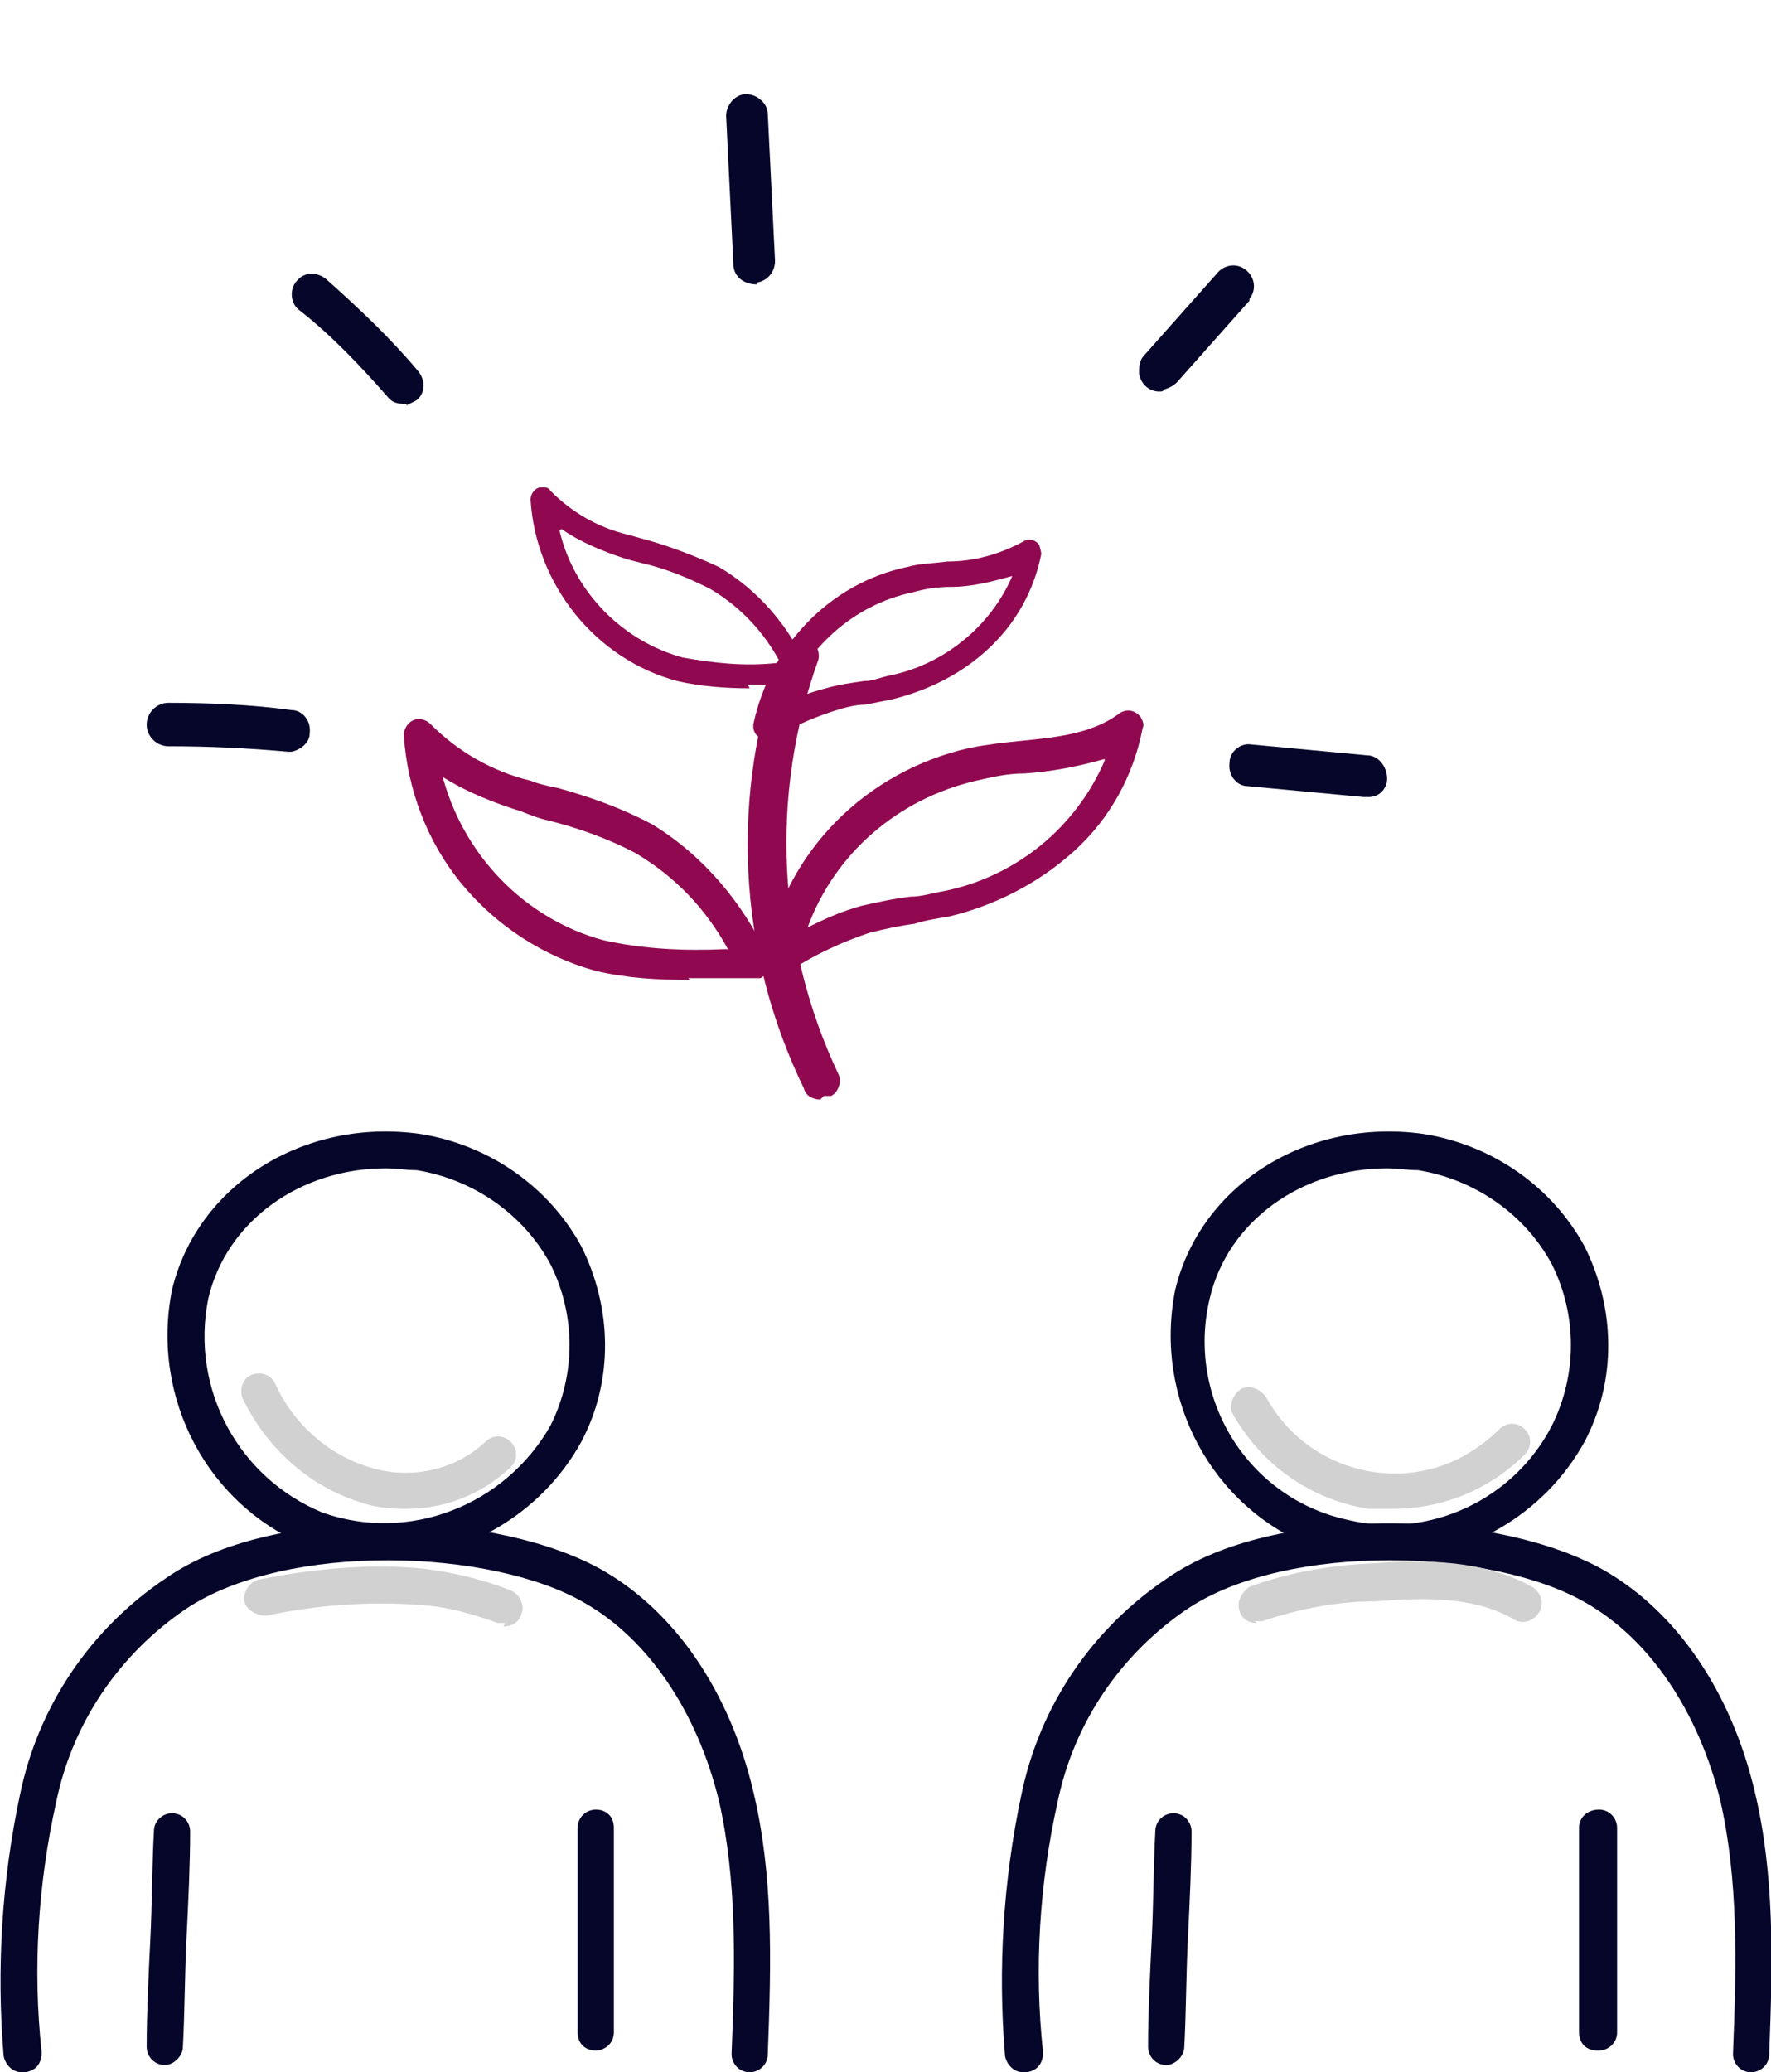
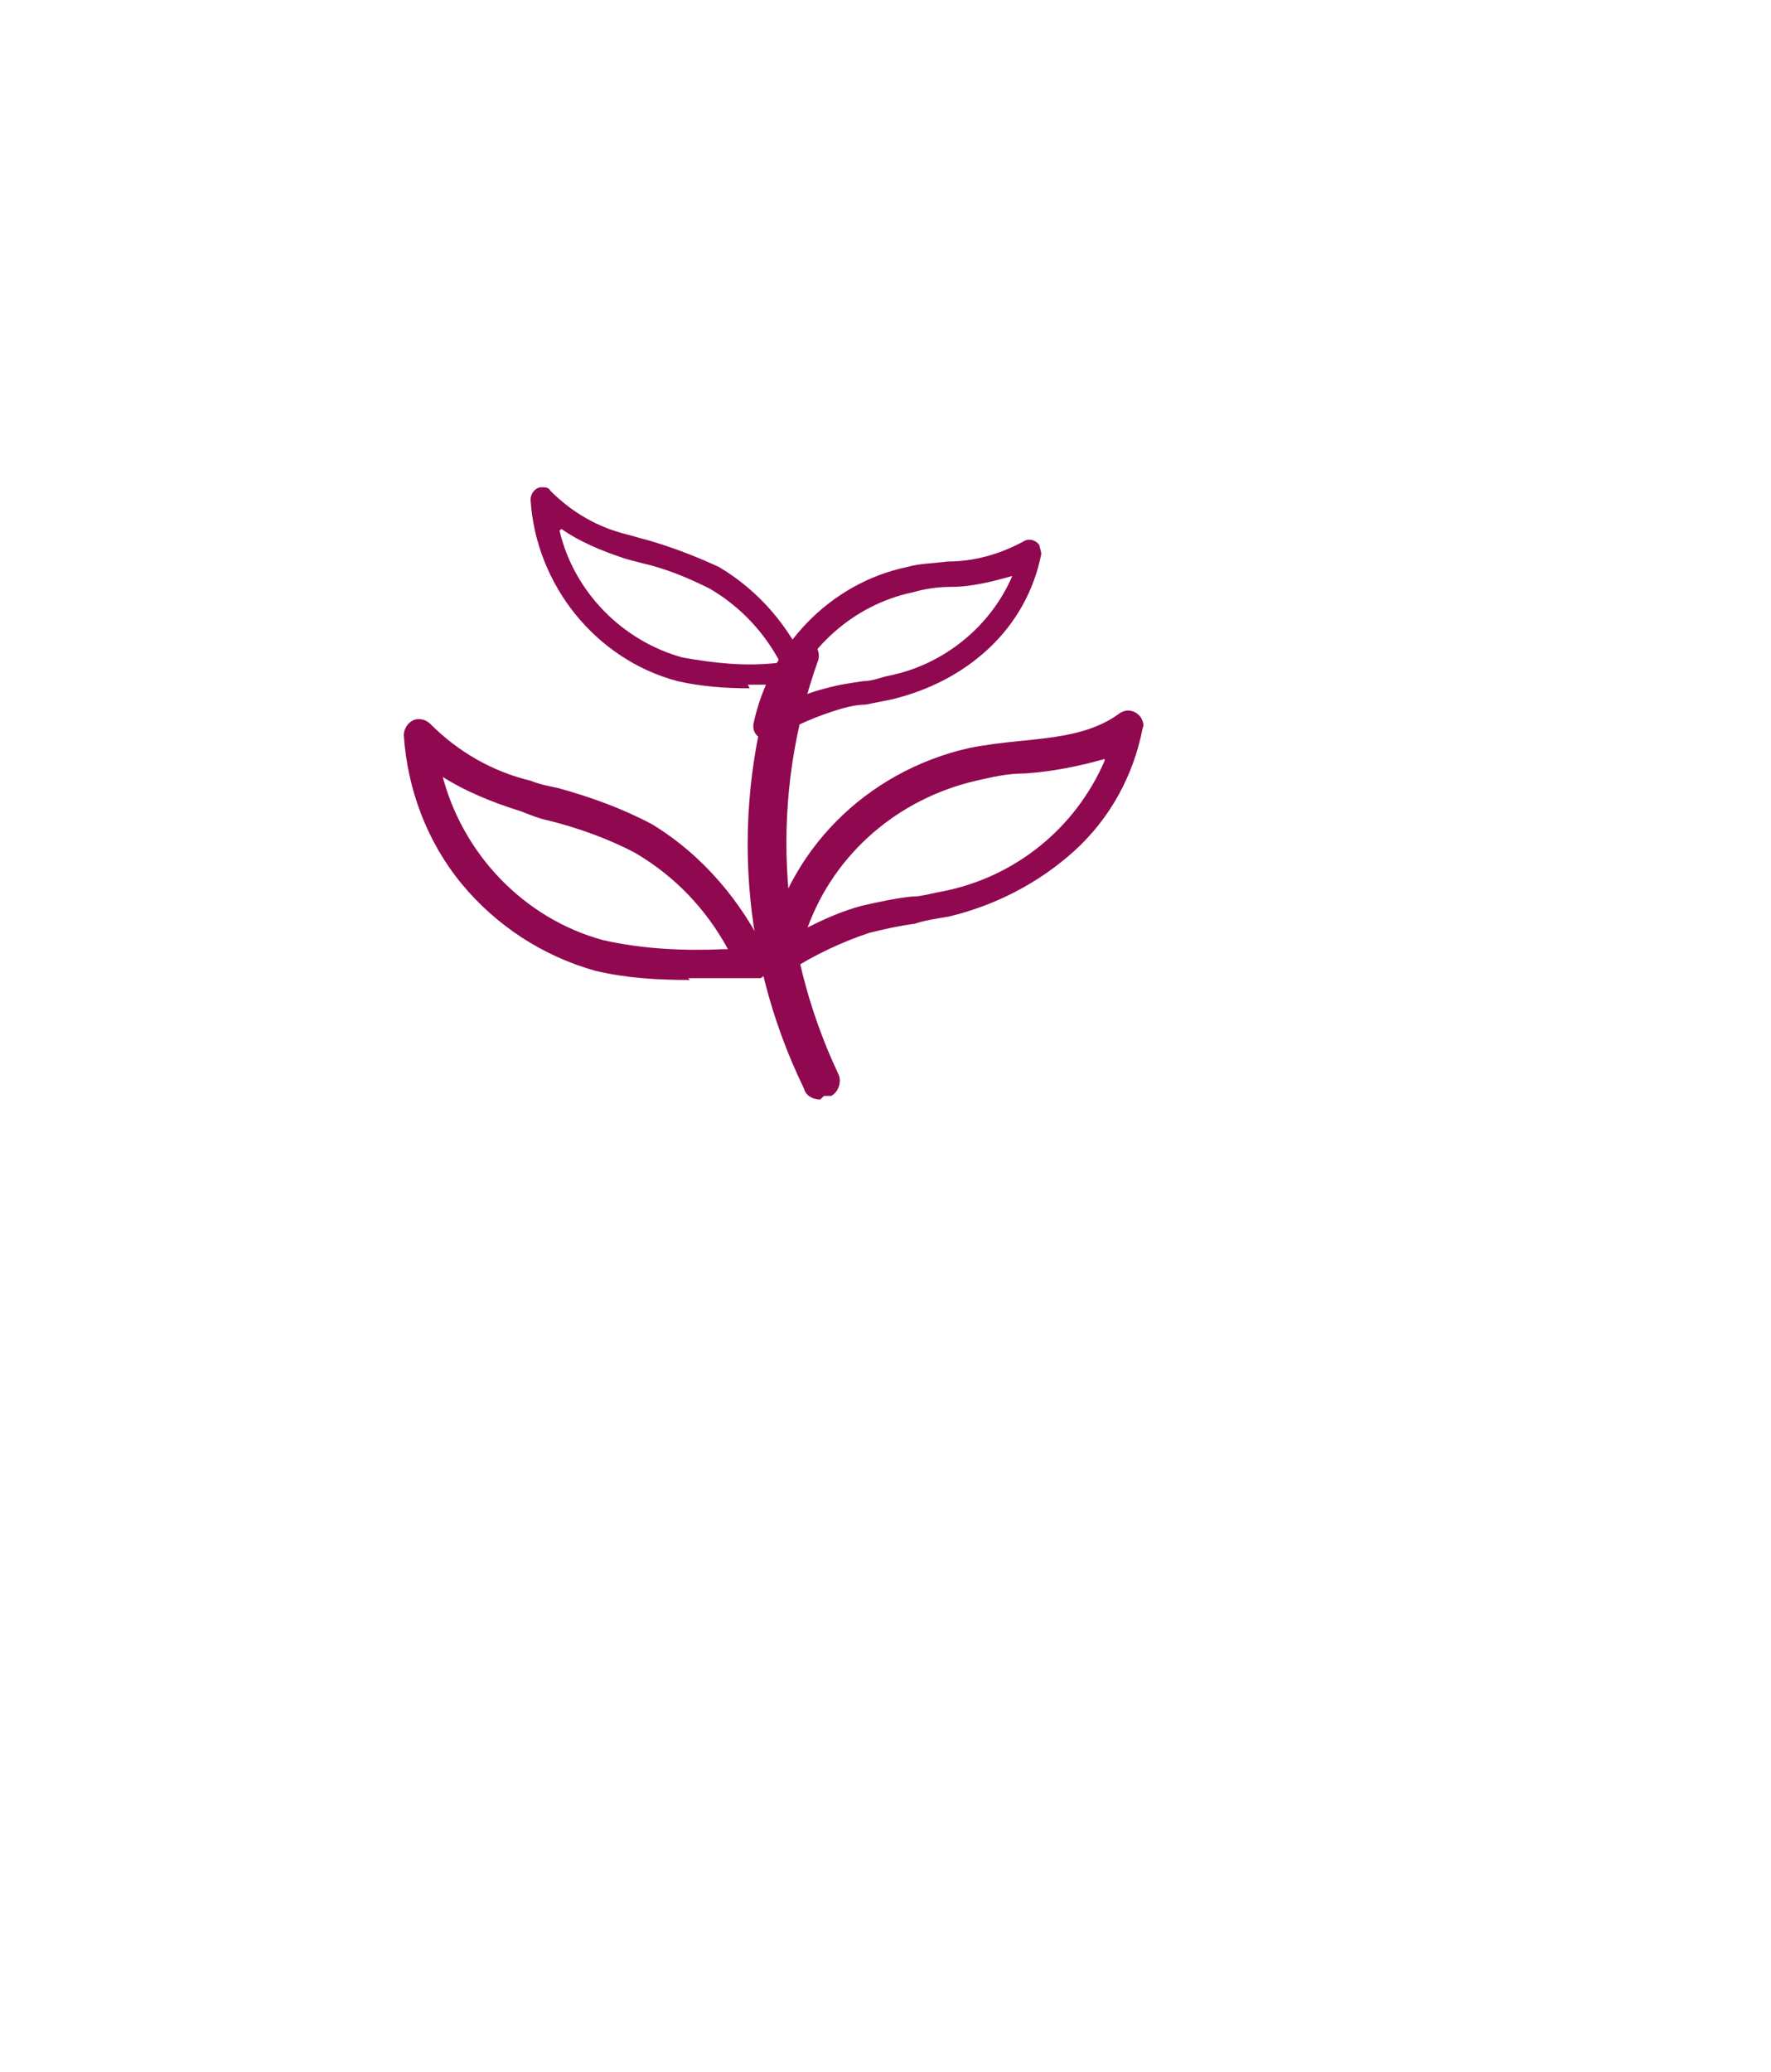
<svg xmlns="http://www.w3.org/2000/svg" id="Layer_1" version="1.1" viewBox="0 0 97.8 114.4">
  <defs>
    <style>
      .st0 {
        fill: #06062a;
      }

      .st1 {
        fill: #900950;
      }

      .st2 {
        fill: none;
      }

      .st3 {
        clip-path: url(#clippath-1);
      }

      .st4 {
        fill: #d1d1d1;
      }

      .st5 {
        clip-path: url(#clippath);
      }
    </style>
    <clipPath id="clippath">
-       <rect class="st2" width="97.8" height="114.4" />
-     </clipPath>
+       </clipPath>
    <clipPath id="clippath-1">
      <rect class="st2" x="22.3" y="23.9" width="40.9" height="36.8" />
    </clipPath>
  </defs>
  <g id="Abundant_Life_New">
    <g id="Group_16">
      <g class="st5">
        <g id="Group_15">
          <path id="Path_64" class="st0" d="M21.1,86.1c-1.4,0-2.7-.2-4-.7-5.6-2.2-8.8-8.2-7.6-14.2,1.4-5.8,7.3-9.5,13.7-8.6,3.8.6,7.1,2.9,8.9,6.2,1.7,3.4,1.8,7.4,0,10.8-2.2,4-6.5,6.5-11.1,6.5M21.3,64.5c-4.7,0-8.8,2.9-9.8,7.2-1,5,1.7,9.9,6.3,11.8,4.8,1.7,10.1-.4,12.6-4.8,1.4-2.8,1.4-6.1,0-8.9-1.5-2.8-4.3-4.7-7.4-5.2-.6,0-1.1-.1-1.7-.1" />
          <path id="Path_65" class="st0" d="M1.2,114.4c-.5,0-.9-.4-1-.9-.4-4.8-.1-9.7.9-14.4,1-4.9,3.9-9.2,8.1-12,2.9-2,7.3-3,12.3-3,4.6,0,9,1,11.8,2.6,4,2.3,7,6.7,8.3,12.2,1.1,4.6,1,9.3.8,14.5,0,.6-.5,1-1,1-.6,0-1-.5-1-1,.2-5,.3-9.6-.7-14-1.2-4.9-3.9-8.9-7.4-10.9-5.1-3-16.4-3.4-22,.3-3.7,2.5-6.3,6.3-7.2,10.7-1,4.5-1.3,9.2-.8,13.8,0,.6-.3,1-.9,1.1,0,0,0,0-.1,0" />
          <path id="Path_66" class="st0" d="M9.1,114h0c-.6,0-1-.5-1-1,0,0,0,0,0,0,0-1.8.1-3.9.2-5.9s.1-4.2.2-6c0-.6.5-1,1-1,.6,0,1,.5,1,1,0,1.8-.1,3.9-.2,5.9s-.1,4.2-.2,6c0,.5-.5,1-1,1" />
          <path id="Path_67" class="st0" d="M32.9,113.2h0c-.6,0-1-.4-1-1,0,0,0,0,0,0v-11.3c0-.6.5-1,1-1h0c.6,0,1,.4,1,1,0,0,0,0,0,0v11.3c0,.6-.5,1-1,1" />
          <path id="Path_68" class="st0" d="M76.5,86.1c-1.4,0-2.7-.2-4-.7-5.6-2.2-8.8-8.2-7.6-14.2,1.4-5.8,7.3-9.5,13.7-8.6,3.8.6,7.1,2.9,8.9,6.2,1.7,3.4,1.8,7.4,0,10.8-2.2,4-6.5,6.5-11.1,6.5M76.6,64.5c-4.7,0-8.8,2.9-9.8,7.2-1.3,5.5,2.1,11,7.6,12.2,4.5,1.1,9.2-1.1,11.3-5.2,1.4-2.8,1.4-6.1,0-8.9-1.5-2.8-4.3-4.7-7.4-5.2-.6,0-1.1-.1-1.7-.1" />
-           <path id="Path_69" class="st0" d="M56.5,114.4c-.5,0-.9-.4-1-.9-.4-4.8-.1-9.7.9-14.4,1-4.9,3.9-9.2,8.1-12,2.9-2,7.3-3,12.3-3,4.6,0,9,1,11.8,2.6,4,2.3,7,6.7,8.3,12.2,1.1,4.6,1,9.3.8,14.5,0,.6-.5,1-1,1-.6,0-1-.5-1-1h0c.2-5,.3-9.6-.7-14-1.2-4.9-3.9-8.9-7.4-10.9-5.1-3-16.4-3.4-22,.3-3.7,2.5-6.3,6.3-7.2,10.7-1,4.5-1.3,9.2-.8,13.8,0,.6-.3,1-.9,1.1,0,0,0,0-.1,0" />
+           <path id="Path_69" class="st0" d="M56.5,114.4c-.5,0-.9-.4-1-.9-.4-4.8-.1-9.7.9-14.4,1-4.9,3.9-9.2,8.1-12,2.9-2,7.3-3,12.3-3,4.6,0,9,1,11.8,2.6,4,2.3,7,6.7,8.3,12.2,1.1,4.6,1,9.3.8,14.5,0,.6-.5,1-1,1-.6,0-1-.5-1-1c.2-5,.3-9.6-.7-14-1.2-4.9-3.9-8.9-7.4-10.9-5.1-3-16.4-3.4-22,.3-3.7,2.5-6.3,6.3-7.2,10.7-1,4.5-1.3,9.2-.8,13.8,0,.6-.3,1-.9,1.1,0,0,0,0-.1,0" />
          <path id="Path_70" class="st0" d="M64.4,114h0c-.6,0-1-.5-1-1,0,0,0,0,0,0,0-1.8.1-3.9.2-5.9s.1-4.2.2-6c0-.6.5-1,1-1,.6,0,1,.5,1,1,0,1.8-.1,3.9-.2,5.9s-.1,4.2-.2,6c0,.5-.5,1-1,1" />
          <path id="Path_71" class="st0" d="M88.2,113.2h0c-.6,0-1-.4-1-1,0,0,0,0,0,0v-11.3c0-.6.5-1,1.1-1,.6,0,1,.5,1,1h0v11.3c0,.6-.5,1-1,1" />
          <path id="Path_72" class="st0" d="M16.2,41.5c-.1,0-.2,0-.3,0-2.2-.2-4.4-.3-6.6-.3-.6,0-1.2-.5-1.2-1.2,0-.6.5-1.2,1.2-1.2,2.3,0,4.6.1,6.8.4.6,0,1.1.6,1,1.3,0,.5-.5.9-1,1" />
          <path id="Path_73" class="st0" d="M64.2,21.6c-.6.1-1.2-.3-1.3-1,0-.3,0-.7.3-1l4-4.5c.4-.5,1.1-.6,1.6-.2.5.4.6,1.1.2,1.6,0,0,0,0,0,.1l-4,4.5c-.2.2-.4.3-.7.4" />
          <path id="Path_74" class="st0" d="M75.6,44c0,0-.2,0-.3,0l-6.4-.6c-.6,0-1.1-.6-1-1.3,0-.6.6-1.1,1.2-1l6.4.6c.6,0,1.1.6,1.1,1.3,0,.5-.4,1-1,1" />
          <path id="Path_75" class="st0" d="M41.8,15.7c-.6,0-1.2-.3-1.3-1,0,0,0,0,0-.1l-.4-8.2c0-.6.5-1.2,1.1-1.2.6,0,1.2.5,1.2,1.1,0,0,0,0,0,0l.4,8.1c0,.6-.4,1.1-1,1.2" />
          <path id="Path_76" class="st0" d="M22.5,22.3c-.4,0-.8,0-1.1-.4-1.5-1.7-3.1-3.4-4.9-4.8-.5-.4-.5-1.2-.1-1.6.4-.5,1.1-.5,1.6-.1,1.8,1.6,3.6,3.3,5.1,5.1.4.5.4,1.2-.1,1.6-.2.1-.4.2-.6.3" />
          <path id="Path_81" class="st4" d="M22.4,83.3c-.9,0-1.8-.1-2.6-.4-2.8-.9-5.1-3-6.4-5.7-.2-.5,0-1.1.5-1.3.5-.2,1.1,0,1.3.5h0c1,2.2,2.9,3.9,5.2,4.6,2.2.7,4.7.2,6.4-1.4.4-.4,1-.4,1.4,0,.4.4.4,1,0,1.4-1.6,1.5-3.6,2.3-5.8,2.3" />
          <path id="Path_82" class="st4" d="M27.9,89.6c-.1,0-.3,0-.4,0-1.4-.5-2.8-.9-4.3-1-2.9-.2-5.7,0-8.5.6-.5,0-1.1-.3-1.2-.8s.3-1.1.8-1.2c3-.6,6.1-.9,9.1-.6,1.6.2,3.3.6,4.8,1.2.5.2.8.8.6,1.3-.1.4-.5.7-1,.7" />
          <path id="Path_83" class="st4" d="M77,83.3c-.5,0-.9,0-1.4,0-3.2-.5-5.9-2.4-7.5-5.2-.3-.5,0-1.1.4-1.4.5-.3,1.1,0,1.4.4,2.1,3.9,7,5.4,10.9,3.3.7-.4,1.4-.9,2-1.5.4-.4,1-.4,1.4,0,.4.4.4,1,0,1.4-1.9,1.9-4.5,3-7.3,3" />
          <path id="Path_84" class="st4" d="M69.4,89.6c-.6,0-1-.4-1-1,0-.4.3-.8.6-1,2.2-.8,4.5-1.2,6.9-1.3,2.8-.2,6-.2,8.7,1.3.5.3.7.9.4,1.4-.3.5-.9.7-1.4.4-2.2-1.3-5.1-1.2-7.6-1-2.1,0-4.2.4-6.3,1.1-.1,0-.2,0-.4,0" />
        </g>
      </g>
    </g>
    <g id="Group_18">
      <g class="st3">
        <g id="Group_17">
          <path id="Path_85" class="st1" d="M45.3,60.7c-.4,0-.8-.2-.9-.6-3.7-7.6-4.1-16.3-1.2-24.2.2-.5.8-.8,1.3-.6.5.1.8.6.7,1.1,0,0,0,0,0,0-2.7,7.5-2.3,15.7,1.1,22.9.2.4,0,1-.4,1.2,0,0,0,0,0,0-.1,0-.3,0-.4,0" />
          <path id="Path_86" class="st1" d="M38.1,54.1c-1.8,0-3.5-.1-5.2-.5-2.9-.8-5.5-2.5-7.4-4.8-1.9-2.3-3-5.2-3.2-8.2,0-.5.4-.9.8-.9.3,0,.5.1.7.3,1.5,1.5,3.4,2.6,5.5,3.1.5.2,1,.3,1.5.4,1.8.5,3.5,1.1,5.2,2,2.8,1.7,5,4.3,6.4,7.3.2.4,0,1-.4,1.2-.1,0-.2,0-.4,0-.5,0-1,0-1.6,0-.6,0-1.3,0-2,0M24.4,42.7c1.1,4.4,4.5,8,8.9,9.2,2.2.5,4.5.6,6.7.5h.2c-1.2-2.2-2.9-4-5.1-5.3-1.5-.8-3.2-1.4-4.8-1.8-.5-.1-1-.3-1.5-.5-1.6-.5-3.1-1.1-4.5-2" />
          <path id="Path_87" class="st1" d="M43.2,53.8c-.5,0-.9-.4-.9-.9,0,0,0-.1,0-.2,1.1-5.7,5.5-10.1,11.2-11.4,1-.2,1.9-.3,2.9-.4,2-.2,3.9-.4,5.4-1.5.4-.3.9-.2,1.2.2.1.2.2.4.1.6-.5,2.6-1.8,5-3.8,6.8-2,1.8-4.4,3-6.9,3.6-.6.1-1.3.2-1.9.4-.8.1-1.7.3-2.5.5-1.5.5-3,1.2-4.4,2.1-.1,0-.3.1-.4.1M61,41.9c-1.4.4-2.9.7-4.4.8-1,0-1.8.2-2.7.4-4.3,1-7.8,4-9.3,8.1,1-.5,1.9-.9,3-1.2.9-.2,1.8-.4,2.7-.5.6,0,1.2-.2,1.8-.3,4-.8,7.3-3.5,8.9-7.2" />
          <path id="Path_88" class="st1" d="M41.4,38c-1.3,0-2.7-.1-4-.4-4.5-1.2-7.8-5.3-8.1-10,0-.4.3-.7.6-.7.2,0,.4,0,.5.2,1.2,1.2,2.6,2,4.2,2.4.4.1.7.2,1.1.3,1.4.4,2.7.9,4,1.5,2.2,1.3,3.9,3.3,4.9,5.6.2.3,0,.7-.3.9,0,0-.2,0-.3,0-.4,0-.8,0-1.2,0-.5,0-1,0-1.5,0M30.9,29.3c.8,3.4,3.5,6.1,6.8,7,1.7.3,3.4.5,5.2.3h.2c-.9-1.7-2.2-3.1-3.9-4.1-1.2-.6-2.4-1.1-3.7-1.4-.4-.1-.8-.2-1.1-.3-1.2-.4-2.4-.9-3.4-1.6" />
          <path id="Path_89" class="st1" d="M42.3,40.8c-.4,0-.7-.3-.7-.7,0,0,0,0,0-.1.9-4.3,4.2-7.8,8.5-8.7.7-.2,1.5-.2,2.2-.3,1.5,0,2.9-.4,4.2-1.1.3-.2.7-.1.9.2,0,.1.1.3.1.5-.4,2-1.4,3.8-2.9,5.2-1.5,1.4-3.3,2.3-5.3,2.8-.5.1-1,.2-1.5.3-.6,0-1.3.2-1.9.4-1.2.4-2.3.9-3.4,1.6-.1,0-.2,0-.3,0M55.9,31.8c-1.1.3-2.2.6-3.4.6-.7,0-1.4.1-2.1.3-3.3.7-5.9,3.1-7.1,6.2.7-.4,1.5-.7,2.3-.9.7-.2,1.4-.3,2.1-.4.5,0,.9-.2,1.4-.3,3-.6,5.6-2.7,6.8-5.5" />
        </g>
      </g>
    </g>
  </g>
</svg>